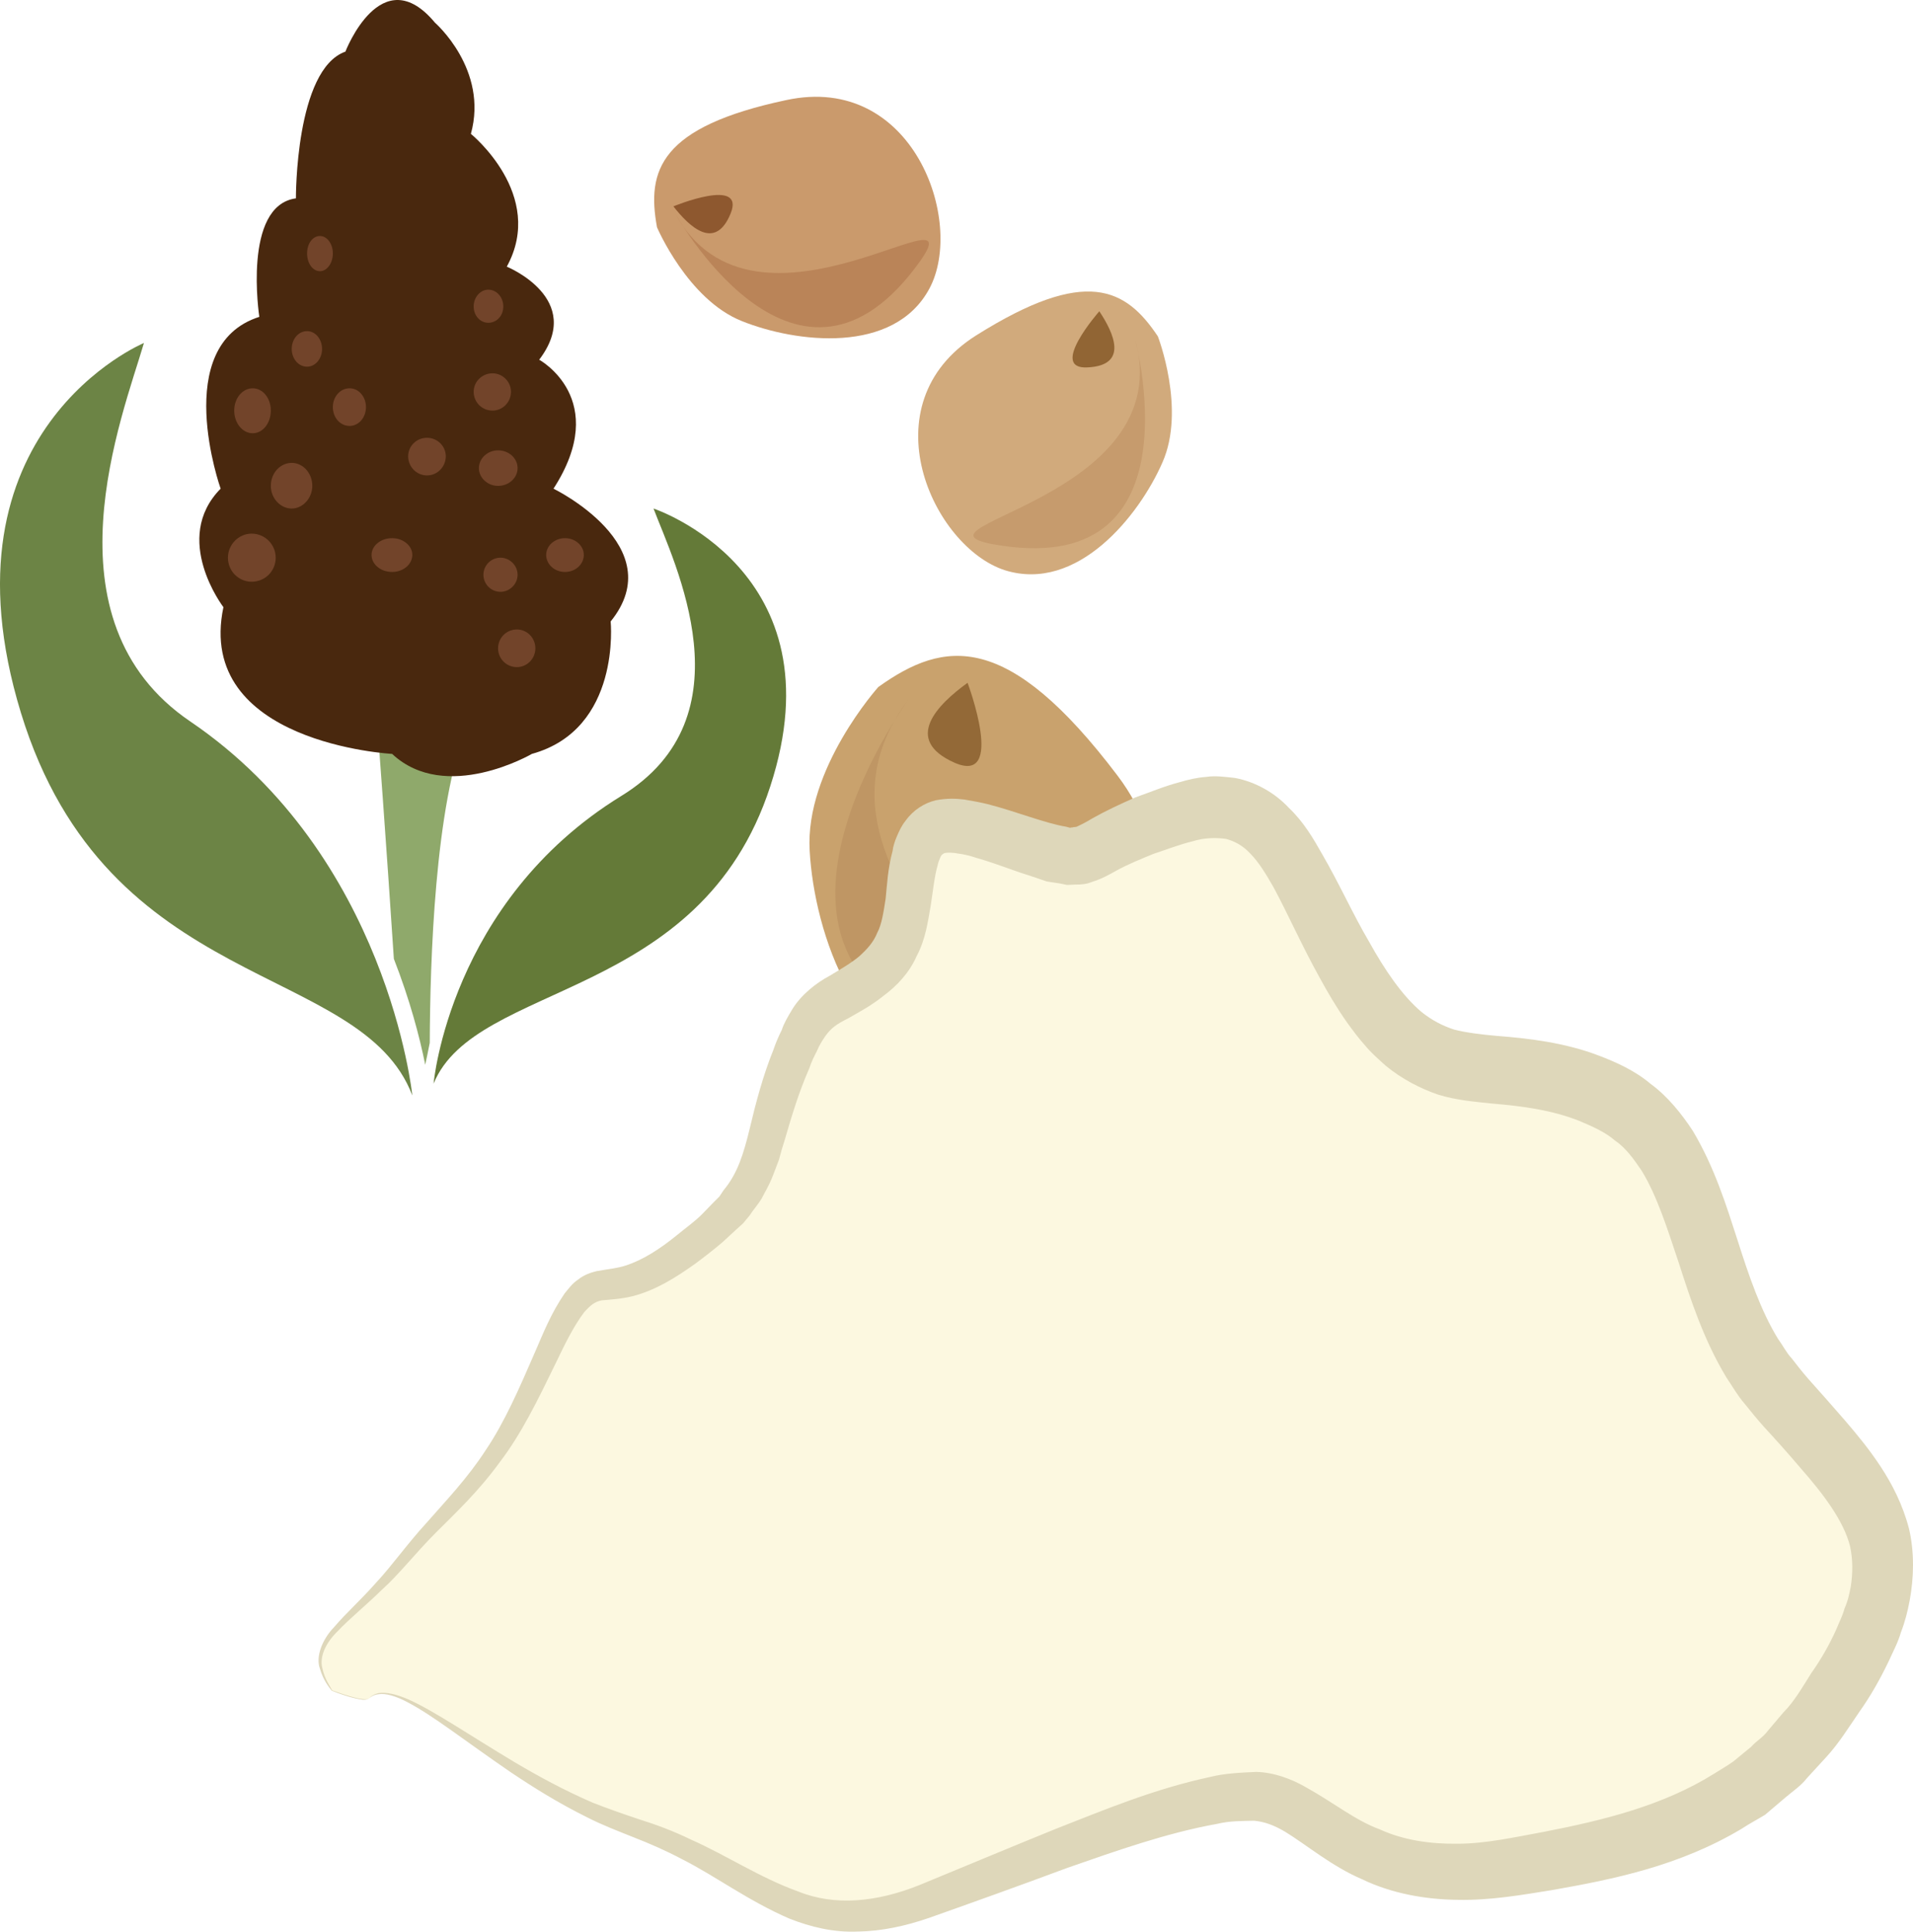
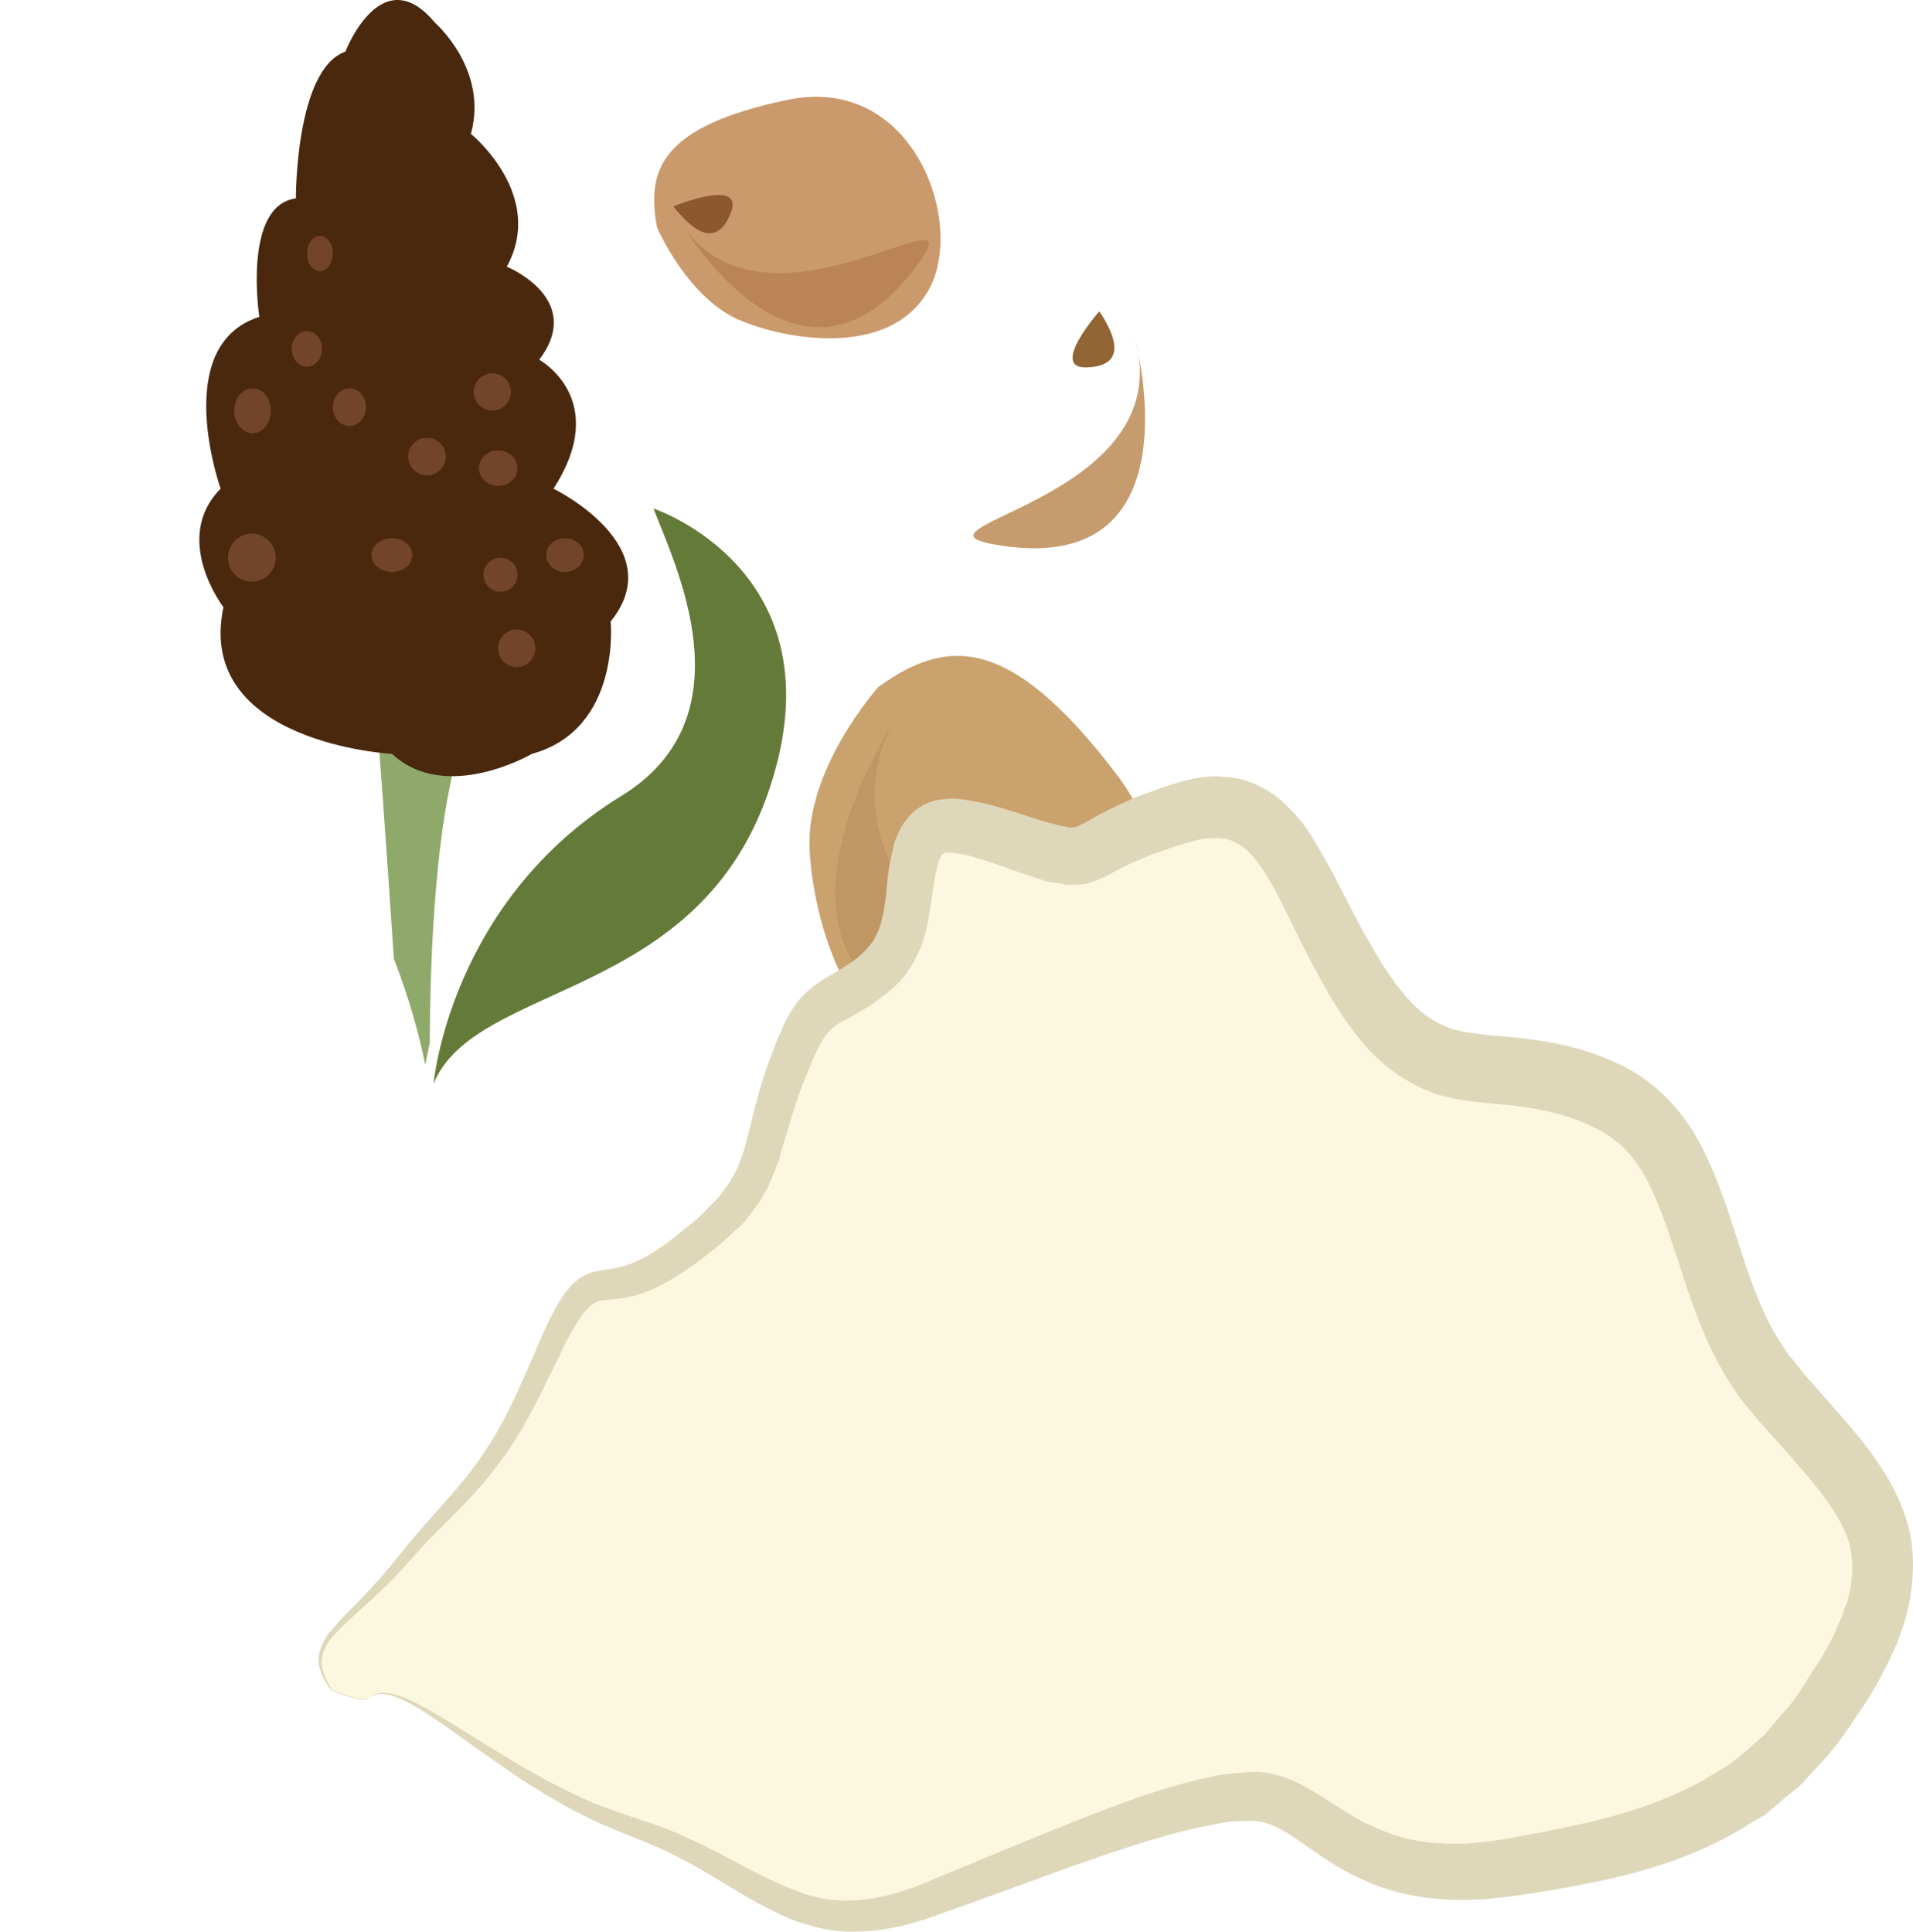
<svg xmlns="http://www.w3.org/2000/svg" id="svg66" viewBox="0 0 5488.498 5542.474" style="clip-rule:evenodd;fill-rule:evenodd;image-rendering:optimizeQuality;shape-rendering:geometricPrecision;text-rendering:geometricPrecision" version="1.1" height="55.425mm" width="54.885mm" xml:space="preserve">
  <defs id="defs4">
    <style id="style2" type="text/css">
   
    .fil1 {fill:#49280E;fill-rule:nonzero}
    .fil3 {fill:#647A38;fill-rule:nonzero}
    .fil2 {fill:#6C8445;fill-rule:nonzero}
    .fil4 {fill:#72442A;fill-rule:nonzero}
    .fil7 {fill:#8E582F;fill-rule:nonzero}
    .fil0 {fill:#8FA96B;fill-rule:nonzero}
    .fil13 {fill:#916534;fill-rule:nonzero}
    .fil10 {fill:#936937;fill-rule:nonzero}
    .fil6 {fill:#BA8458;fill-rule:nonzero}
    .fil9 {fill:#BF9664;fill-rule:nonzero}
    .fil12 {fill:#C69B6D;fill-rule:nonzero}
    .fil8 {fill:#C9A26D;fill-rule:nonzero}
    .fil5 {fill:#CA9A6C;fill-rule:nonzero}
    .fil11 {fill:#D1AA7C;fill-rule:nonzero}
    .fil15 {fill:#DED7BA;fill-rule:nonzero}
    .fil14 {fill:#FCF8E0;fill-rule:nonzero}
   
  </style>
  </defs>
  <g transform="translate(-7734.002,-11847.887)" id="Vrstva_x0020_1">
    <path style="fill:#8fa96b;fill-rule:nonzero" id="path7" d="m 8967,14840 c 1,-233 14,-679 107,-910 h -257 c 0,0 26,347 47,669 46,118 74,224 90,304 4,-18 8,-38 13,-63 z" class="fil0" />
    <path style="fill:#49280e;fill-rule:nonzero" id="path9" d="m 8859,14011 c 0,0 -566,-30 -484,-421 0,0 -150,-196 -8,-340 0,0 -146,-411 111,-493 0,0 -49,-319 105,-340 0,0 -2,-370 142,-421 0,0 103,-268 257,-83 0,0 154,134 103,319 0,0 216,175 103,381 0,0 226,92 93,267 0,0 207,113 41,370 0,0 339,165 164,381 0,0 31,309 -226,380 0,0 -247,144 -401,0 z" class="fil1" />
-     <path style="fill:#6c8445;fill-rule:nonzero" id="path11" d="m 8917,14991 c 0,0 -70,-688 -637,-1073 -429,-291 -194,-878 -133,-1086 0,0 -601,250 -353,1061 248,810 976,712 1123,1098 z" class="fil2" />
    <path style="fill:#647a38;fill-rule:nonzero" id="path13" d="m 8978,14957 c 0,0 46,-522 538,-825 373,-228 152,-669 93,-825 0,0 537,178 335,797 -201,619 -845,558 -966,853 z" class="fil3" />
    <path style="fill:#72442a;fill-rule:nonzero" id="path15" d="m 8525,13448 c 0,39 -31,69 -69,69 -37,0 -68,-30 -68,-69 0,-38 31,-69 68,-69 38,0 69,31 69,69 z" class="fil4" />
    <path style="fill:#72442a;fill-rule:nonzero" id="path17" d="m 8511,13026 c 0,36 -23,65 -52,65 -29,0 -53,-29 -53,-65 0,-36 24,-64 53,-64 29,0 52,28 52,64 z" class="fil4" />
-     <path style="fill:#72442a;fill-rule:nonzero" id="path19" d="m 8630,13242 c 0,35 -27,65 -59,65 -33,0 -60,-30 -60,-65 0,-37 27,-66 60,-66 32,0 59,29 59,66 z" class="fil4" />
    <path style="fill:#72442a;fill-rule:nonzero" id="path21" d="m 8784,13016 c 0,30 -21,54 -47,54 -27,0 -48,-24 -48,-54 0,-30 21,-54 48,-54 26,0 47,24 47,54 z" class="fil4" />
    <path style="fill:#72442a;fill-rule:nonzero" id="path23" d="m 8658,12849 c 0,28 -19,51 -43,51 -25,0 -44,-23 -44,-51 0,-28 19,-51 44,-51 24,0 43,23 43,51 z" class="fil4" />
    <path style="fill:#72442a;fill-rule:nonzero" id="path25" d="m 8689,12575 c 0,28 -17,51 -37,51 -21,0 -37,-23 -37,-51 0,-28 16,-50 37,-50 20,0 37,22 37,50 z" class="fil4" />
-     <path style="fill:#72442a;fill-rule:nonzero" id="path27" d="m 9178,12727 c 0,27 -19,47 -43,47 -23,0 -42,-20 -42,-47 0,-26 19,-48 42,-48 24,0 43,22 43,48 z" class="fil4" />
    <path style="fill:#72442a;fill-rule:nonzero" id="path29" d="m 9200,12972 c 0,30 -24,54 -53,54 -30,0 -54,-24 -54,-54 0,-29 24,-53 54,-53 29,0 53,24 53,53 z" class="fil4" />
    <path style="fill:#72442a;fill-rule:nonzero" id="path31" d="m 9219,13191 c 0,28 -25,51 -56,51 -30,0 -55,-23 -55,-51 0,-28 25,-51 55,-51 31,0 56,23 56,51 z" class="fil4" />
-     <path style="fill:#72442a;fill-rule:nonzero" id="path33" d="m 9409,13440 c 0,27 -24,49 -54,49 -30,0 -54,-22 -54,-49 0,-26 24,-48 54,-48 30,0 54,22 54,48 z" class="fil4" />
+     <path style="fill:#72442a;fill-rule:nonzero" id="path33" d="m 9409,13440 c 0,27 -24,49 -54,49 -30,0 -54,-22 -54,-49 0,-26 24,-48 54,-48 30,0 54,22 54,48 " class="fil4" />
    <path style="fill:#72442a;fill-rule:nonzero" id="path35" d="m 9219,13497 c 0,27 -23,49 -49,49 -27,0 -49,-22 -49,-49 0,-27 22,-49 49,-49 26,0 49,22 49,49 z" class="fil4" />
    <path style="fill:#72442a;fill-rule:nonzero" id="path37" d="m 8917,13440 c 0,27 -26,49 -58,49 -33,0 -59,-22 -59,-49 0,-26 26,-48 59,-48 32,0 58,22 58,48 z" class="fil4" />
    <path style="fill:#72442a;fill-rule:nonzero" id="path39" d="m 9013,13157 c 0,30 -24,55 -54,55 -30,0 -54,-25 -54,-55 0,-29 24,-53 54,-53 30,0 54,24 54,53 z" class="fil4" />
    <path style="fill:#72442a;fill-rule:nonzero" id="path41" d="m 9270,13708 c 0,30 -24,54 -53,54 -30,0 -54,-24 -54,-54 0,-30 24,-54 54,-54 29,0 53,24 53,54 z" class="fil4" />
    <path style="fill:#ca9a6c;fill-rule:nonzero" id="path43" d="m 9619,12500 c 0,0 88,207 243,269 154,62 437,98 539,-94 102,-192 -48,-618 -411,-540 -363,77 -401,202 -371,365 z" class="fil5" />
    <path style="fill:#ba8458;fill-rule:nonzero" id="path45" d="m 9668,12455 c 0,0 340,620 689,165 216,-281 -457,274 -689,-165 z" class="fil6" />
    <path style="fill:#8e582f;fill-rule:nonzero" id="path47" d="m 9666,12440 c 0,0 208,-86 164,21 -44,107 -117,39 -164,-21 z" class="fil7" />
    <path style="fill:#c9a26d;fill-rule:nonzero" id="path49" d="m 10254,13819 c 0,0 -211,235 -197,470 13,234 136,613 441,629 305,16 757,-429 442,-845 -315,-416 -496,-390 -686,-254 z" class="fil8" />
    <path style="fill:#bf9664;fill-rule:nonzero" id="path51" d="m 10341,13854 c 0,0 -587,803 200,976 487,107 -622,-418 -200,-976 z" class="fil9" />
-     <path style="fill:#936937;fill-rule:nonzero" id="path53" d="m 10510,13807 c 0,0 111,295 -38,229 -148,-66 -49,-166 38,-229 z" class="fil10" />
-     <path style="fill:#d1aa7c;fill-rule:nonzero" id="path55" d="m 11056,12813 c 0,0 81,209 13,362 -67,153 -244,374 -452,309 -207,-67 -396,-476 -82,-674 315,-198 429,-135 521,3 z" class="fil11" />
    <path style="fill:#c69b6d;fill-rule:nonzero" id="path57" d="m 10989,12814 c 0,0 189,683 -378,600 -351,-51 518,-122 378,-600 z" class="fil12" />
    <path style="fill:#916534;fill-rule:nonzero" id="path59" d="m 10888,12741 c 0,0 -148,168 -33,161 117,-6 75,-98 33,-161 z" class="fil13" />
    <path style="fill:#fcf8e0;fill-rule:nonzero" id="path61" d="m 8793,16721 c 88,-89 389,247 751,366 361,119 469,358 847,215 380,-143 760,-313 950,-299 190,13 262,275 726,203 463,-71 740,-166 963,-548 225,-381 62,-524 -193,-810 -253,-286 -185,-714 -495,-857 -310,-143 -482,23 -688,-286 -207,-310 -225,-620 -535,-523 -310,94 -224,165 -430,94 -207,-72 -293,-94 -327,25 -35,118 0,261 -138,356 -138,95 -155,48 -242,286 -85,238 -35,310 -293,500 -257,191 -240,-44 -395,311 -155,356 -250,380 -405,571 -155,191 -306,231 -203,374 0,0 92,36 107,22 z" class="fil14" />
    <path style="fill:#ded7ba;fill-rule:nonzero" id="path63" d="m 8793,16721 c 0,0 -2,4 -18,4 -14,-2 -41,-7 -89,-26 -8,-10 -24,-29 -34,-63 -13,-34 6,-84 41,-120 33,-39 76,-77 120,-127 45,-48 89,-111 145,-172 55,-63 117,-127 170,-209 54,-80 96,-177 142,-283 23,-53 45,-109 84,-166 11,-13 21,-28 39,-40 16,-13 36,-20 53,-24 34,-6 59,-8 83,-16 50,-16 99,-48 147,-87 24,-20 50,-38 72,-60 l 32,-33 18,-18 12,-18 c 40,-48 57,-103 75,-177 17,-72 38,-152 68,-226 6,-18 14,-37 24,-57 6,-19 18,-39 30,-59 26,-43 71,-77 105,-95 30,-18 63,-37 87,-57 22,-20 41,-40 52,-68 13,-24 18,-60 24,-98 4,-40 6,-85 20,-137 1,-11 6,-27 12,-41 7,-16 13,-30 25,-45 22,-31 54,-51 87,-59 33,-6 58,-5 82,-2 24,4 45,8 66,13 82,21 165,55 226,65 l 11,3 c 3,-1 5,-1 7,-1 4,-2 9,0 14,-3 7,-3 27,-13 43,-23 39,-22 80,-41 123,-60 43,-15 82,-32 128,-44 24,-7 48,-13 76,-15 26,-4 54,0 82,3 59,11 115,43 155,86 43,41 70,88 95,132 51,88 89,174 135,252 45,81 95,155 151,202 29,23 59,39 93,50 35,9 77,14 121,18 91,7 196,19 295,57 47,18 102,42 148,81 48,35 89,86 121,135 62,104 96,214 128,313 33,104 67,203 116,283 14,19 24,40 40,57 14,18 27,35 46,57 36,40 71,80 105,119 36,42 71,84 105,136 32,49 62,107 80,176 16,68 14,141 2,206 -6,32 -14,63 -25,91 -9,31 -23,56 -35,83 -25,52 -52,100 -84,145 -31,45 -59,91 -96,131 l -55,60 c -17,22 -40,37 -60,54 l -60,51 c -23,14 -46,26 -67,40 -179,107 -368,145 -544,176 -87,14 -178,30 -271,28 -92,-1 -189,-18 -274,-59 -87,-37 -161,-100 -222,-137 -31,-18 -57,-28 -88,-31 -35,1 -68,0 -106,9 -145,26 -291,78 -429,126 -137,51 -271,99 -398,144 -67,23 -135,38 -204,39 -69,3 -135,-13 -196,-37 -118,-51 -212,-122 -307,-170 -47,-25 -93,-45 -139,-63 -45,-18 -92,-36 -133,-57 -85,-42 -158,-88 -222,-131 -127,-87 -222,-162 -293,-199 -35,-19 -65,-27 -84,-24 -20,2 -28,13 -28,12 0,1 6,-10 26,-15 22,-4 53,3 89,19 73,33 172,101 304,180 66,39 139,79 222,115 43,17 86,32 134,48 48,15 99,34 148,58 100,44 199,110 308,149 106,43 227,30 347,-18 124,-51 255,-106 393,-162 138,-54 280,-114 444,-149 40,-10 85,-12 130,-14 50,1 101,20 141,43 83,46 143,96 214,122 68,31 144,42 223,41 79,0 160,-18 247,-34 170,-33 342,-75 489,-167 19,-12 38,-23 55,-35 l 51,-42 c 14,-16 34,-27 48,-46 l 44,-52 c 32,-32 55,-73 81,-114 27,-38 51,-80 70,-122 9,-22 20,-43 25,-63 10,-22 14,-43 18,-63 6,-40 6,-78 -2,-115 -18,-73 -77,-151 -144,-227 -33,-39 -68,-78 -103,-116 -17,-19 -37,-43 -56,-67 -20,-23 -35,-50 -52,-75 -64,-106 -102,-221 -136,-327 -34,-102 -63,-194 -107,-266 -23,-34 -46,-66 -77,-87 -28,-24 -62,-39 -102,-56 -79,-31 -159,-42 -253,-50 -47,-5 -98,-9 -151,-25 -53,-18 -106,-46 -151,-83 -21,-19 -43,-38 -60,-59 -19,-21 -35,-43 -51,-65 -31,-44 -56,-87 -80,-131 -50,-90 -90,-181 -131,-257 -21,-37 -43,-73 -66,-96 -22,-24 -45,-36 -70,-43 -28,-4 -62,-4 -97,7 -34,8 -76,24 -112,36 -36,15 -72,29 -108,49 -20,11 -38,22 -70,32 -14,6 -30,7 -46,7 l -24,1 -19,-4 -39,-6 -32,-11 c -20,-7 -41,-13 -60,-20 -37,-13 -75,-27 -111,-37 -17,-6 -35,-10 -51,-12 -14,-3 -31,-3 -35,-2 -5,0 -9,3 -13,7 -1,1 -3,5 -4,8 -3,7 -5,12 -7,21 -9,31 -13,72 -20,117 -8,44 -14,94 -40,143 -21,48 -57,86 -95,114 -36,29 -69,46 -102,65 -34,17 -49,28 -66,52 -8,12 -16,24 -23,41 -8,16 -16,31 -22,50 -30,68 -50,135 -71,207 -6,18 -11,36 -16,55 -7,18 -14,38 -22,57 -8,19 -18,36 -28,55 -10,17 -24,32 -34,48 l -19,23 -20,18 -39,36 c -27,23 -53,43 -80,63 -55,39 -112,75 -178,92 -32,8 -67,10 -89,12 -20,4 -32,14 -50,34 -31,41 -57,95 -81,145 -51,105 -99,204 -161,285 -60,83 -127,146 -184,203 -58,58 -104,118 -154,163 -48,47 -93,83 -127,119 -35,34 -53,74 -44,107 7,32 22,51 28,63 47,17 74,24 88,25 16,2 18,-2 18,-2 z" class="fil15" />
  </g>
</svg>